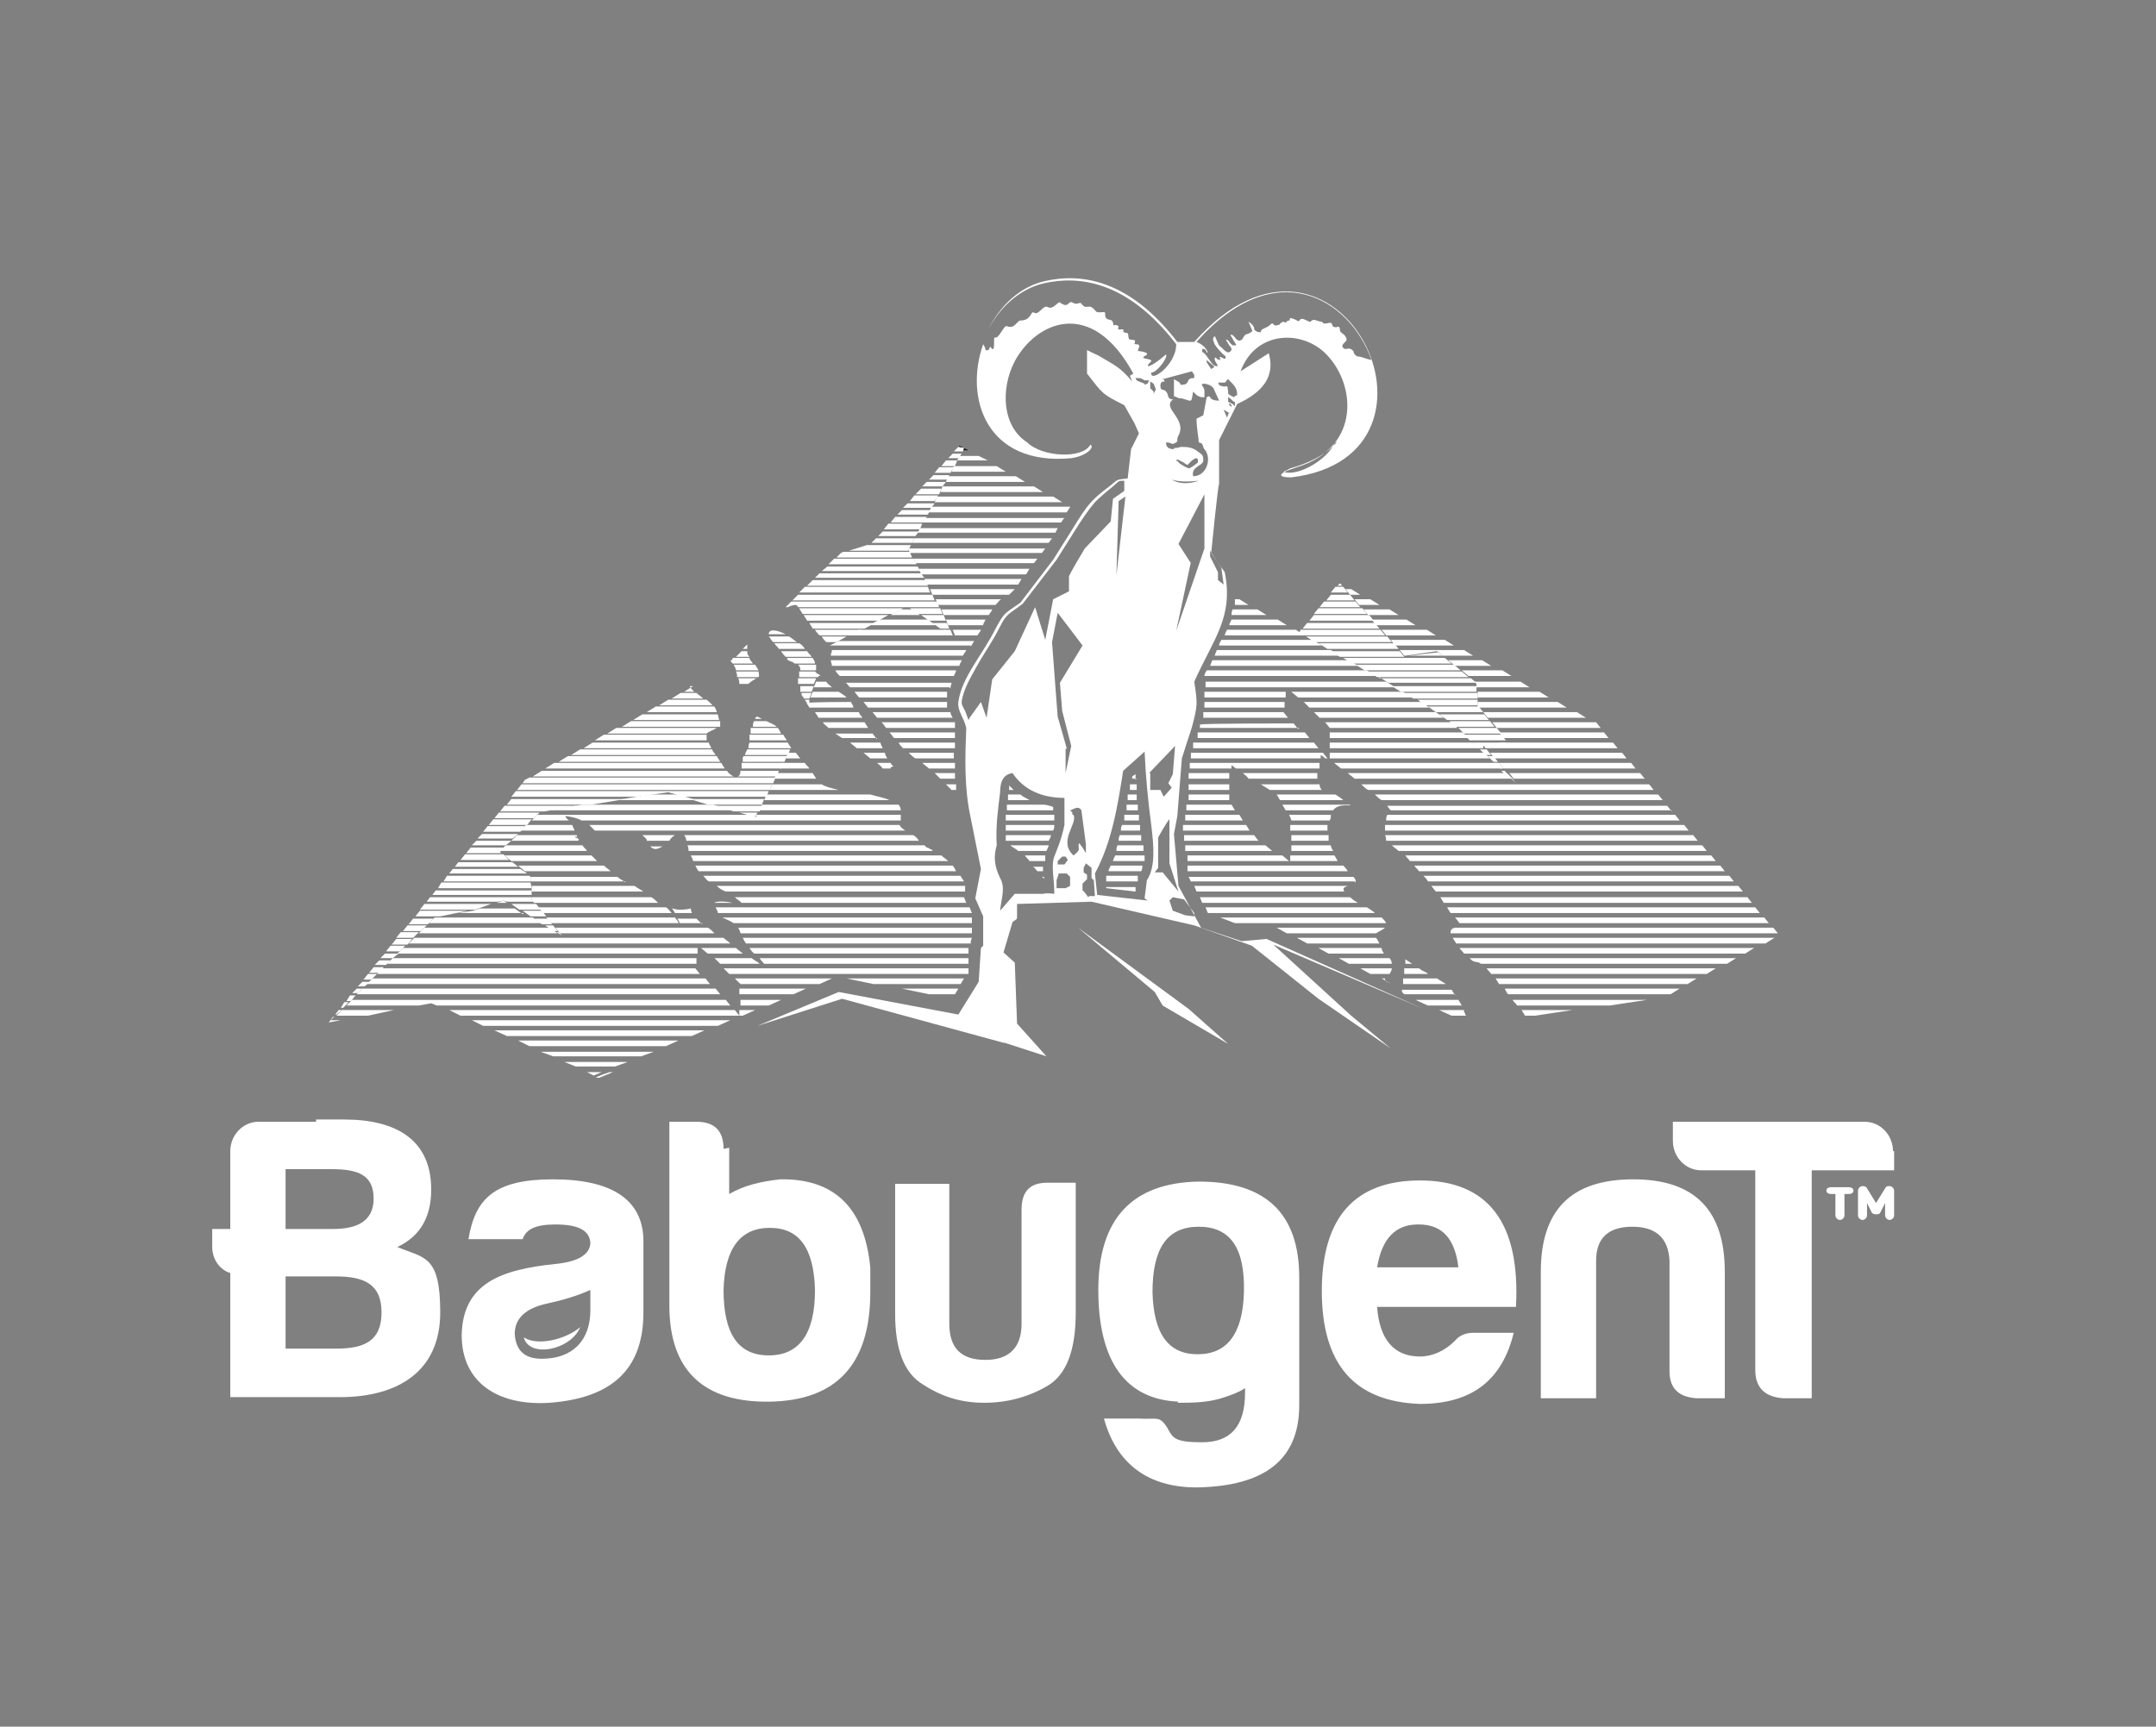
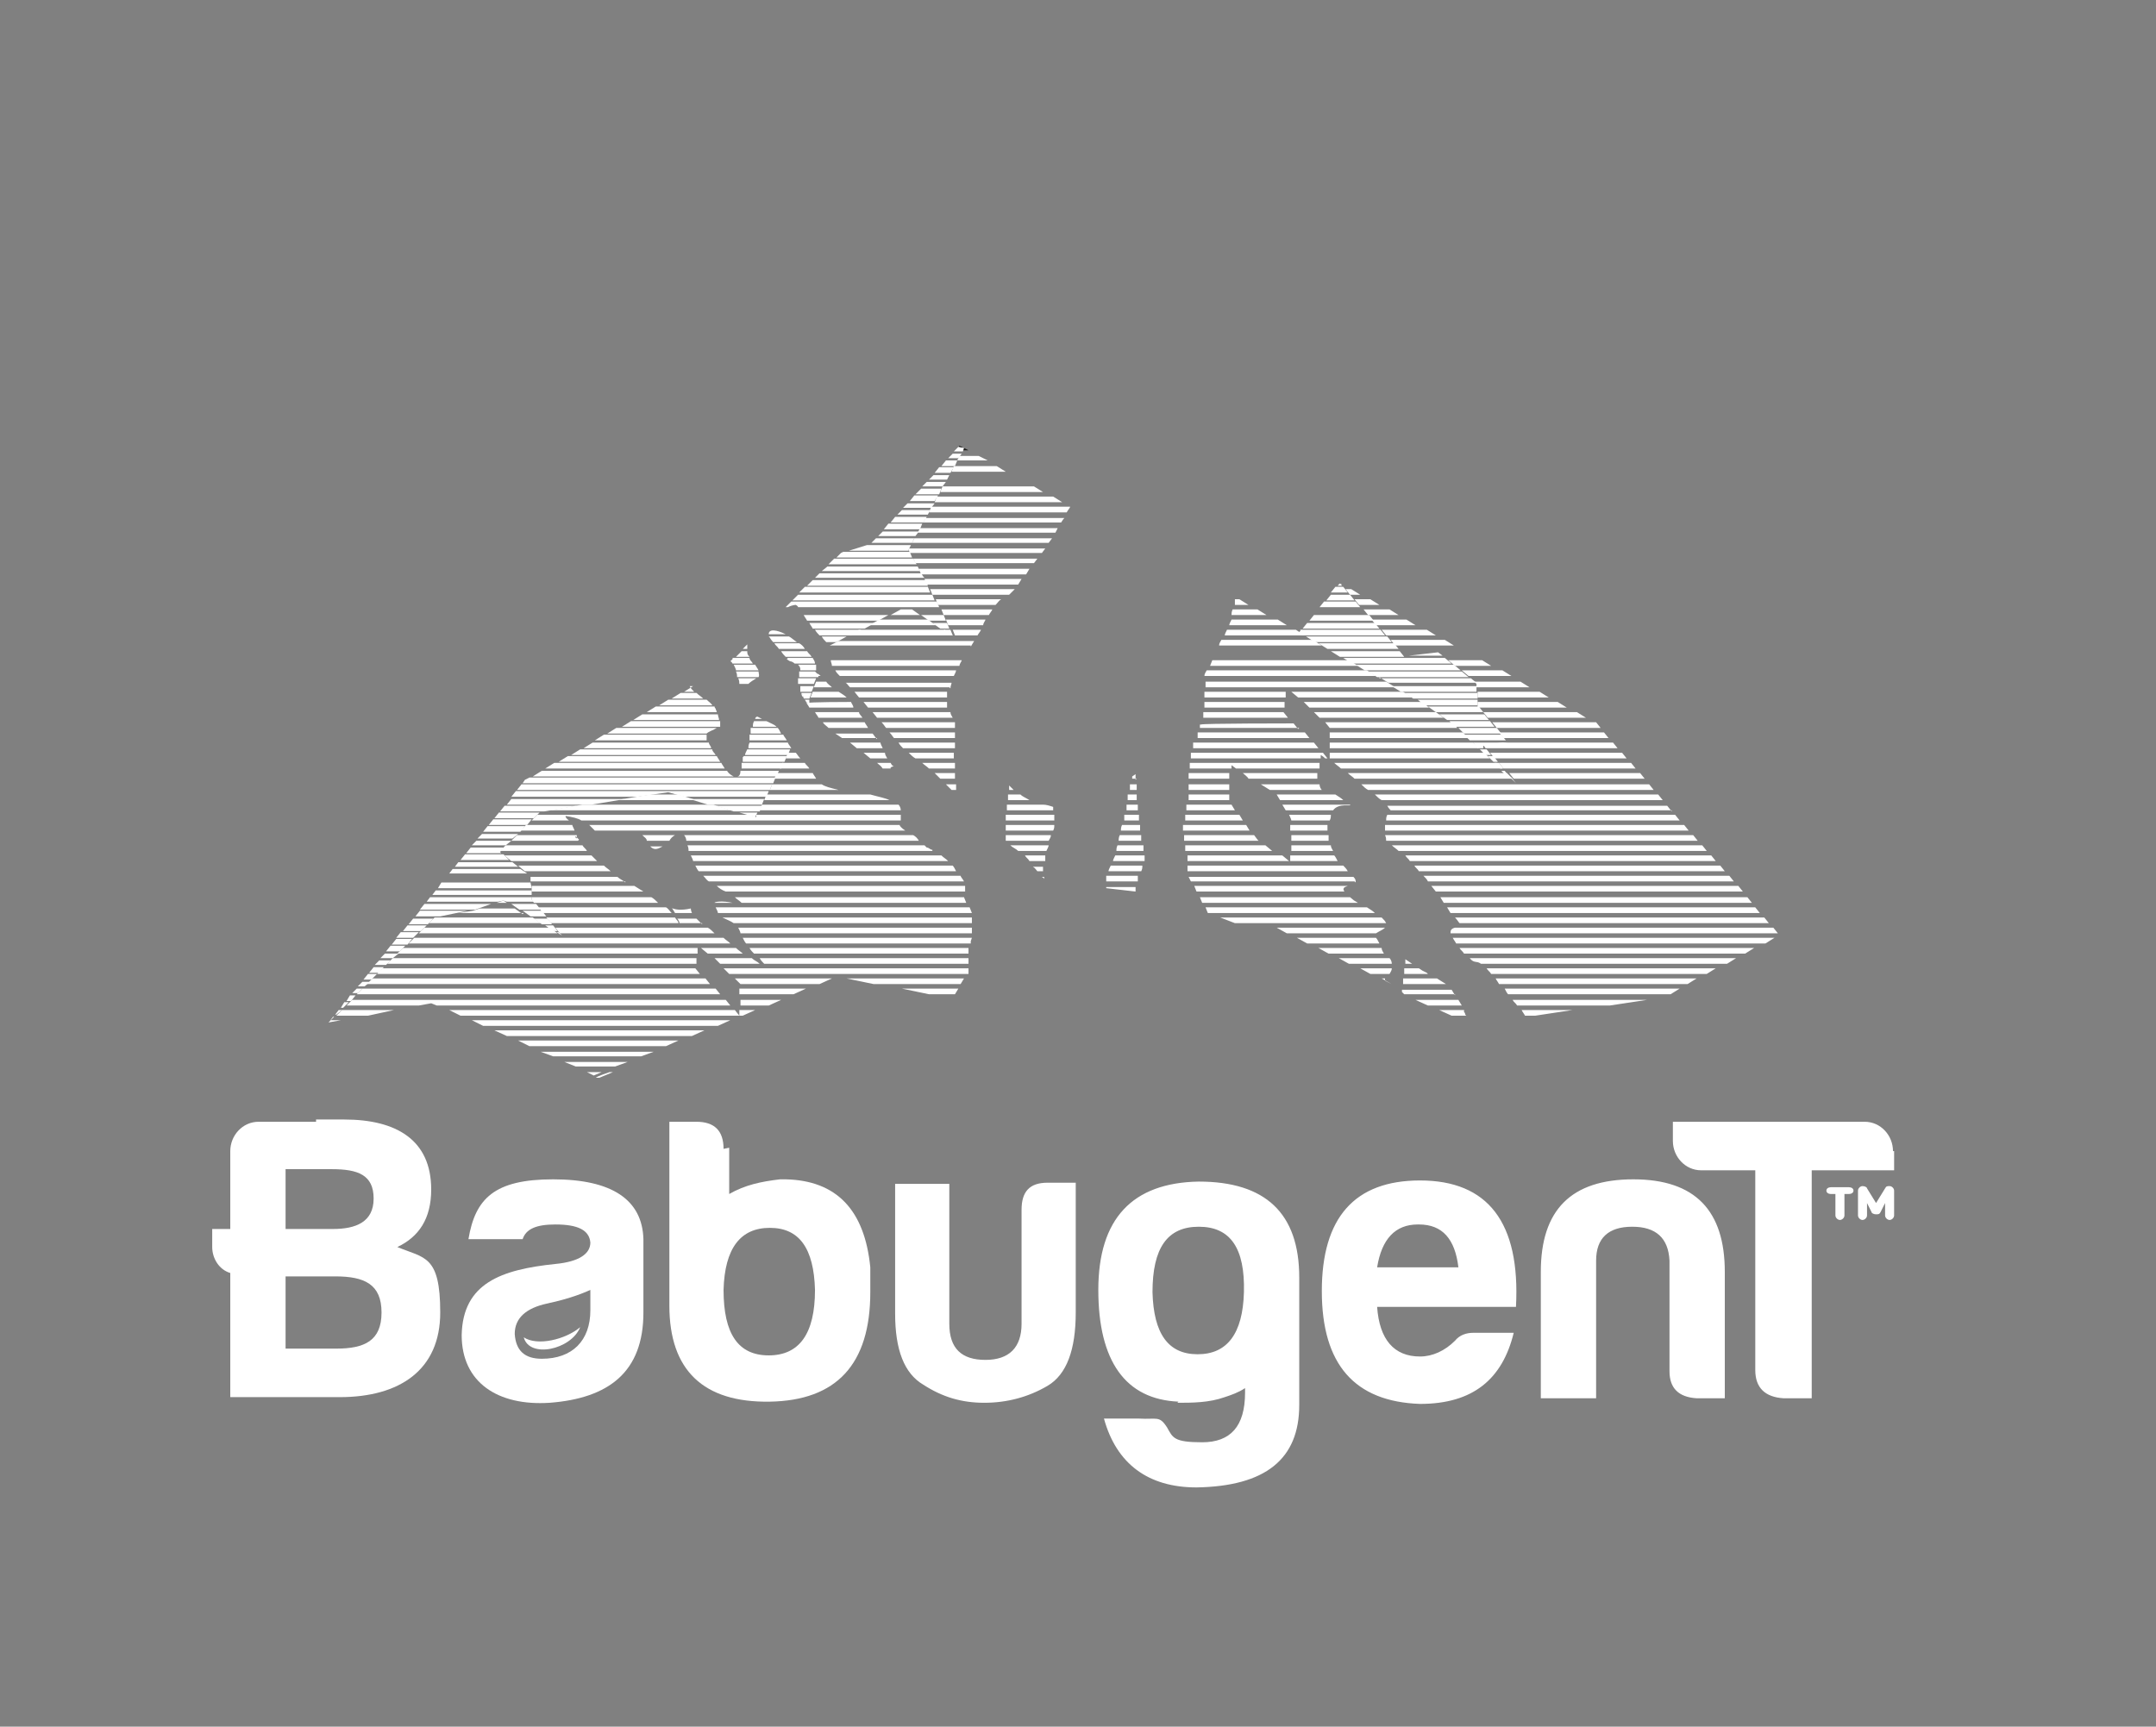
<svg xmlns="http://www.w3.org/2000/svg" id="_Слой_1" data-name="Слой 1" version="1.1" viewBox="0 0 191 153">
  <rect x="0" y="0" width="191" height="153" fill="#808080" stroke="none" />
  <defs>
    <style> .cls-1, .cls-2 { fill-rule: evenodd; } .cls-1, .cls-2, .cls-3 { stroke-width: 0px; } .cls-1, .cls-3 { fill: #fff; } .cls-2 { fill: #1a1a18; } </style>
  </defs>
  <path class="cls-3" d="M28,99.4h-5.1c-1.4,0-2.5,1.2-2.5,2.6v6.9h-1.6v1.6c0,1,.6,2,1.6,2.3v11h9.7c5.3,0,8.9-2.4,8.9-7.5s-1.4-4.8-3.8-5.8c1.9-.9,3-2.5,3-5.1,0-4.4-3.1-6.2-7.7-6.2h-2.5ZM28,119.5h-2.7v-6.4h4.4c2.6,0,4.1.7,4.1,3.2s-1.5,3.2-4,3.2h-1.8ZM28,108.9h-2.7v-5.3h4.1c2.3,0,3.7.5,3.7,2.6s-1.6,2.7-3.6,2.7h-1.5Z" />
  <path class="cls-3" d="M48,120.4c-1.5,0-2.3-.7-2.4-2.2,0-1.4,1-2.3,2.9-2.7,1.4-.3,2.7-.7,3.8-1.2v1.8c0,2.7-1.6,4.3-4.3,4.3M49.2,108.5c2,0,3,.5,3.1,1.6,0,1-1,1.7-3.1,1.9-4.8.5-8.2,1.7-8.3,6.3,0,4.2,3.2,6.3,7.8,6,5.2-.4,8.3-2.7,8.3-8v-6.5c-.1-3.5-2.8-5.3-8-5.3s-6.9,1.7-7.5,5.3h4.8c.3-.9,1.2-1.3,2.9-1.3Z" />
  <path class="cls-3" d="M64.1,101.8c0-1.6-.8-2.4-2.4-2.4h-2.4v16.3c0,5.7,3,8.6,8.9,8.5,5.9-.1,8.9-3.3,8.9-9.7s0-1.2,0-1.8c0-.1,0-.3,0-.4-.5-5.1-3-7.7-7.5-7.8-.2,0-.3,0-.5,0h0s0,0,0,0h0s0,0,0,0h0s0,0,0,0h0s0,0,0,0c-1.7.2-3.1.5-4.5,1.3v-4.1ZM68.2,108.8c2.6,0,3.9,1.8,4,5.5,0,3.9-1.4,5.8-4.1,5.8s-4-1.9-4-5.8c.1-3.7,1.5-5.5,4.1-5.5Z" />
  <path class="cls-3" d="M163.4,105.8h.4c.2,0,.4-.1.4-.3s-.2-.3-.4-.3h-1.6c-.2,0-.4.1-.4.3s.2.3.4.3h.4v1.9c0,.2.2.4.4.4s.4-.2.4-.4v-1.9ZM166.2,107.6c.2,0,.3,0,.4-.2l.4-.8v1.1c0,.2.2.4.4.4s.4-.2.4-.4v-2.2c0-.2-.2-.4-.4-.4s-.3,0-.4.2l-.8,1.3-.8-1.3c0-.1-.2-.2-.4-.2s-.4.2-.4.4v2.2c0,.2.2.4.4.4s.4-.2.4-.4v-1.1l.4.8c0,.1.2.2.4.2h0ZM106.1,120c-2.6,0-3.9-1.8-4-5.5,0-3.9,1.3-5.8,4.1-5.8s4.1,1.9,4,5.8c-.1,3.7-1.5,5.5-4.1,5.5ZM104.3,124.3c1.3,0,2.8,0,4.2-.5.6-.2,1.2-.4,1.8-.8v.4c0,3-1.3,4.4-3.8,4.4s-2.6-.4-3.1-1.3c-.7-1.1-.9-.7-2.5-.8h-3.1c1.1,4,3.9,6.1,8.2,6.1,6.1-.1,9.1-2.5,9.1-7.3v-11.3c0-5.7-3-8.5-8.9-8.5-5.9.1-8.9,3.3-8.9,9.6s2.4,9.7,7.1,9.9ZM167.8,102v1.7h-7.3v20.2h-2.5c-1.6-.1-2.5-.9-2.5-2.5v-17.7h-4.8c-1.4,0-2.5-1.2-2.5-2.6v-1.7h17c1.4,0,2.5,1.2,2.5,2.6ZM152.8,123.9v-11.2c0-5.4-2.6-8.2-8.1-8.2s-8.2,2.7-8.2,8.2v11.2h4.9v-12.2c0-2,1.1-3,3.2-3s3.2,1,3.3,3v9.8c0,1.5.8,2.3,2.4,2.4h2.5ZM134,118.1h-3.5c-.6,0-1.2.2-1.6.7-.9.9-2,1.4-3.1,1.4-2.3,0-3.6-1.5-3.8-4.4h12.3c.4-7.5-2.5-11.2-8.5-11.2-5.8,0-8.7,3.3-8.7,9.8s2.9,9.8,8.7,10c4.7,0,7.3-2.2,8.3-6.3ZM125.7,108.5c2.1,0,3.2,1.3,3.5,3.8h-7.2c.4-2.5,1.6-3.8,3.6-3.8ZM95.3,104.8h-2.5c-1.6,0-2.3.8-2.3,2.4v10.1c0,2.1-1.1,3.2-3.2,3.2s-3.2-1-3.2-3.2v-12.4h-4.8v11.5c0,3.2.8,5.3,2.5,6.3,1.7,1.1,3.4,1.6,5.4,1.6s3.9-.5,5.6-1.5c1.7-1,2.5-3.2,2.5-6.5v-11.5Z" />
  <path class="cls-3" d="M46.4,118.5c.5,1.9,4.2,1.1,5-.9-1.3,1.1-3.8,1.7-5,.9" />
-   <path class="cls-1" d="M106.9,32.2v-.3s.7.6.7.6l-.3.2-.4-.6ZM95.6,39.4c0,0,.2,0,.3,0-.1,0-.2,0-.3,0ZM95,39.5c0,0,.2,0,.3,0,0,0-.2,0-.3,0ZM94.7,39.6c0,0,.2,0,.3,0,0,0-.2,0-.3,0ZM94.5,39.6c0,0,.2,0,.2,0,0,0-.2,0-.2,0ZM94.2,39.7c0,0,.2,0,.2,0,0,0-.2,0-.2,0ZM94,39.7c0,0,.2,0,.2,0,0,0-.2,0-.2,0ZM93.7,39.7c0,0,.1,0,.2,0,0,0-.1,0-.2,0ZM93.5,39.7c0,0,.1,0,.2,0,0,0-.1,0-.2,0ZM93.2,39.7c0,0,.1,0,.2,0,0,0-.1,0-.2,0ZM93,39.7c0,0,.1,0,.2,0,0,0-.1,0-.2,0ZM92.8,39.7c0,0,.1,0,.2,0,0,0-.1,0-.2,0ZM92.6,39.6s0,0,.1,0c0,0,0,0-.1,0ZM92.4,39.6s0,0,.1,0c0,0,0,0-.1,0ZM92.2,39.5s0,0,.1,0c0,0,0,0-.1,0ZM91.8,39.4s0,0,0,0c0,0,0,0,0,0ZM98.9,51l.2-6.6.6-.4-.8,7ZM85.9,63.6l1-1.4.5,1.4.5-3.4,2-2.5,1.8-3.9.9,2.9.7-3.6,1.4-.7v-1.3c-.1,0,1.4-2.5,1.4-2.5l2.3-2.4.2-2,1-.7v-.9c-.6,0-.4,0-1,.5-.5.4-1.1.9-1.6,1.4-.6.7-1.2,1.6-1.7,2.4l-1.7,2.7-3,3.9h0c-1.3,1-1.4.8-2.1,2.2-.6,1.2-1.4,2.3-2,3.4-.5.9-1.1,1.9-1.3,3,0,0,0,.1,0,.2,0,.2.2.5.3.7.1.3.2.5.3.8ZM94.4,66.4v2.1s.5-2.4.5-2.4l-.8-3.1-.2-2.5,2-3.3-.6-.8-1.6-2.1-.5,2.6.3,4,.2,2.6.8,2.8ZM101.9,68.5v1.5s.9,0,.9,0l.3.6.7-.8-.3-.4.4-.8.2-2.5-2.3,2.4ZM102.3,77.3h.7c0,0,1.4,1.7,1.4,1.7l-.8-2.5v-3.9c-.1,0-1,1.6-1,1.6v2.7c0,0-.3.4-.3.4ZM96.5,79.4h.5c0,0-.1-1.4-.1-1.4l-.2-.2v-.5c0,0,0-.1,0-.1v-.3s-.5-.4-.5-.4l-.2.4v.4s.3.2.3.2v.4s-.4.4-.4.4v.6c.1,0,.5.6.5.6ZM94.2,75.9h.2c0,0,.2.3.2.3l-.3.4h-.6c0-.1,0-.3,0-.3l.4-.4ZM93.6,78.7h.1s.7,0,.7,0l.4-.2v-.8c0,0-.3-.3-.3-.3h-.7s-.2.6-.2.6v.7ZM95,72v.2c.1,0,.1,0,.1,0,.4.8-1.4,2.3,0,3.6.8-.6.3-.6.5-1.1l.3.4.3.5s0,0,0,0v-.8s-.4-3-.4-3c-.3-.5-.8,0-1,0ZM108.2,50.3l-1-1.5v.5c0,0,.7,1.4.7,1.4v.7s.5.4.5.4l-.2-1.5ZM106.2,42.6c-.9.3-1.7.3-2.4-.1.7.2,1.4.2,2.4.1ZM105.5,49.9l-1.1-1.7,2.3-4.4v4.8s-2.5,7.3-2.5,7.3l1.3-6.1ZM108.5,33.9c-.3,0-.3,0-.6,0,.2.3,0,.2.3.3.6.2.5-.3.6.5,0,.3,0,.2.5.5.1-.1.1-.1.3-.2,0-.6-.2-.8-.8-1.4-.3.2,0,.1-.3.3ZM102.4,34.5l-.2.4v-.2s-.3-.3-.3-.3v-.6c0,0,.3.2.3.2l.2.5ZM109.1,36.1h0c0-.1-.2-.2-.2-.2v-.2c0,0,.2.2.2.2v.2ZM109.4,35.6v.4c0,0-.2-.2-.2-.2l-.4-.2v-.4c.1,0,.5.4.5.4ZM108.9,36.6l-.5-.3.3.7.2-.5ZM101.4,34.1c.4-.2.2,0,.4-.4-.3,0-.2,0-.4,0-.4-.2-.2-.2-.8-.2.1.3.1.2.8.5ZM103,33.5l.2.3s0,0,0,0c-.3,0-.4.1-.4.4,0,.4.2.3.4.4.5.4,0,.8.9.8h-.2c-1,.8,1.3,1.7.5,3.2-.2.3,0,.5-.2.6-.5.3-.3,0-.9,0,0,.4.2.6.7.6,0-.2,0,0,.6-.2.5,0,1,0,1.5.4.4.3.5.3.5.8s-1.1.5-.9,1.4c1.2,0,1.7-1.6,1-2.4,0,0-.1-.1-.1-.2-.1-.2,0-.3-.4-.4,0-.3-.2-1.3-.2-2.1l.6-.3.3-1.6c.5-.3,0,.3,1.1.3l-.5-1.1c-.2-.3-.7-.4-.8-.4-.5,0,0,.3,0,.6v.6c-.3,0-.4,0-.7-.2l-.3-.3s0,0,0,0c0,0,0,0,0,0-.2,1,0,.9-1,.6-.3,0-.2,0-.7-.2v-1.5c.3.2.5.2.6.5,1,0,.3-.6,1.2-.6,0-.5,0-.2-.2-.6l-2.6.7ZM104.3,40.8c0,.2.7.6,1,.7.2,0,.8-.5.8-.5.1-.3,0-.8-.9.2-.2-.1-.3-.2-.5-.3-.1,0-.5-.4-.5,0ZM105,81.1l-1.1-.4-.3-.9.3-.3,1,.2.9,1.2v.3s-.8-.1-.8-.1ZM93.4,79.1c0-1.2-.3-2.4,0-3.2.3-.8.6-1.4.9-2.8v-2.4c-2,0-3.6-.7-4.6-2.2-.7.1-1.1.6-1.1,1.7-.2,1.6-.4,3.1-.3,4.7-.3,1-.2,1.9.3,2.9.5.9.1,1.8,0,2.9l1.3-1.5h2.6c0-.1.9,0,.9,0ZM101.8,79.9l-.4-.3.2-1.6c.8-1.2.6-3.1.4-4.8-.3-2.3-.5-4.3-.6-6.6l-1.9,1.7c-.5,3.2-1,6.3-2.5,9.1l.2,1.9,4.5.5ZM105.3,89.4l3.5,3.1-5.8-3.4-.7-1.2-6.8-5.7,9.8,7.2ZM106.8,31s-.3-.2-.3,0,0,.1,0,.2c.3,0,.8,1.1,1.1,1.2.6.2,0-.3,0-.6,0-.1.1-.2.2,0,0,0,.4.2.3,0-.2-.4.3,0,.4,0,0,0,.2-.1,0-.3-.2-.1-.8-.8-.9-1,0-.1-.3-.5,0-.7.1,0,.3.8.5.9.2.1.7.9,1,.3,0-.1,0-.2-.2-.4,0,0-.3-.5-.3-.5.3,0,.2.2.6.5,0,0,.1,0,.3,0,.1,0-.3-.5-.3-.6,0,0-.4-.5,0-.3.2.1.4.7.8.4.1,0,.2-.5.5-.5,0,0,.6-.2.4-.4,0,0-.3-.7-.3-.7,0,0,.5.3.5.6,0,.3.6.4.6.3,0-.3.5-.3.8-.6.4-.4.2.2.7,0,0,0,0,0,.1,0,.2-.2.3-.4.6-.2,0,0,.1-.2.3-.2.2,0-.2-.4.5-.1.3.1.3.3.5,0,.2-.2.8.3.9.2.3-.3.4-.1.9,0,.3,0,0,.3.8.1.4,0,0,.4.6.4,0,0,.3-.2.3.2,0,.4.5.3.6.9,0,.2-.7.5-.2.8.2.1.4-.2.8.2,0,.2.2.5.5.5.2,0,.6.2,1.1.3-1.9-5.4-8.5-9.5-15.5-1.6,1,.4,1.1,1.2.9.9ZM118.3,39.1c-.5,1.5-3.3,3.2-4.6,2.7,0,0,0,0,.2-.1.1,0,.2-.1.4-.2,1.5-.4,3.2-1.2,4.1-2.3ZM100.1,33.3l.3-.2c-3.7-6.8-8.6-4.6-10.5-1.1-1.3,2.5-1.1,5.8,1.1,7.2,1.3,1.3,4.9,1.5,5.6.2.4.2-.3,1-1.7,1.2-7.5.7-9.5-5.3-7.8-10.1h0c.4.6,0,.6.5.5,0,0,.1-.4.2-.2.4.6.2-.9.3-.9.4.2.8-1.1,1.1-1,.7.3.9-.5,1.2-.5,1,0,.9-.9,1.2-.7.4.3.8-.7,1.2-.5.5.3.9-.5,1.1-.4.8.6.7-.2,1.1,0,.5.3.6-.1.8.1.5.7.6-.2,1.3.7.2.2.9-.1.8.2,0,.8.6.3.7.8.1.5,0,0,.5.3,0,0-.1.3,0,.3.9-.1,0,.2.7.3.3,0,0,.6.4.6.7,0,.1.4.4.4.6,0,.2.4.2.6,0,0,1.2.1.7.4-.8.4.9.2.4.6-.5.5,0,.3,0,.3.5-.2,1.4-1,1.4-1,.2.3-.9,1.7-1.3,1.6-.2,1,2.2-.6,2.2-2.5-4.3-5.6-8.6-6.1-11.7-5.4-2.2.5-4,2.2-5,4.2,1-2.1,2.8-3.9,5.1-4.4,3.1-.7,7.4-.2,11.7,5.4h1.5c12.7-14.3,24.4,10.1,8.6,12-.7,0-.9-.1-.9-.2,0-.2.5-.4,1.4-.7,5.8-1.8,5.2-7.6,2.4-10.2-2.2-2-6.1-1.8-7.4,1.7l2.5-1.6c.6,2.1-.6,3.5-2.8,4.5l-1.6,3.2v3.9c-.1,0-.7,6.1-.7,6.1l1.2,1.7c.8,4-1,5.9-2.7,9.7.3,2,.3,2.1-.2,4l-.9,2.8-.4,5.1-.3,1.6.4,4.6,2,3.7,3.6,1.2h0c0,0,2.2-.2,2.2-.2l13.9,6.2-13.3-5.7,6.9,6.3,3.5,2.9-6.4-4.4-5.9-4.7h0s-5.1-1.8-5.1-1.8l-9.1-2.1-6.6.2v1.1c0,.3,0,.2-.4.5l-.8,2.7,1,.9.2,5.4,2.6,2.9-3.7-1.2h-.1c0,0,0,0,0,0l-14.3-3.9-7.5,2.4,7.2-3,10.6,2,1.8-2.9.2-3,.2-.2v-2.6c0,0-.7-1.6-.7-1.6l.5-2.6-.9-4.5c-.6-2.7-.5-5.4-.4-8-.2-.9-.8-1.5-.7-2.3.3-2.2,2.1-4.1,3.3-6.5.8-1.5.8-1.3,2.2-2.3l2.9-3.8,1.7-2.7c1.4-2.3,1.7-2.6,3.4-3.9.7-.6.6-.5,1.5-.6l.3-2.6.7-1.4-.4-.9-.9-1.6c-2-1-1.9-1-3.3-2.8v-2.1c-.1,0,1,.5,1,.5,1.5.9,1.9,1,3,2.3Z" />
  <path class="cls-1" d="M53.9,95h.4l-1.2.5h-.3c0-.1,1.2-.5,1.2-.5ZM52,95h1.3l-.7.3-.6-.3Z" />
  <polygon class="cls-1" points="54.5 94.5 51 94.5 50 94.1 55.6 94.1 54.5 94.5" />
  <polygon class="cls-1" points="56.8 93.6 49 93.6 47.9 93.2 57.9 93.2 56.8 93.6" />
  <polygon class="cls-1" points="59 92.7 46.9 92.7 45.9 92.2 60.1 92.2 59 92.7" />
  <polygon class="cls-1" points="61.3 91.8 44.9 91.8 43.8 91.3 62.4 91.3 61.3 91.8" />
  <path class="cls-1" d="M132.7,90.4h0l-1.6.2,1.6-.2ZM129.7,90.4h.2,0c0,0-.2,0-.2,0ZM29.1,90.6h0,0ZM29.3,90.4h.9l-1.1.2.2-.2ZM63.5,90.9h-20.7l-1-.5h22.9l-1.1.5Z" />
  <path class="cls-1" d="M29.6,90h0l.4-.5-.4.5ZM32.5,90h-2.7l.5-.5h4.6l-2.3.5ZM65.5,90h-24.7l-1-.5h25.3l.4.5ZM65.8,90h-.3v-.5h1.4l-1.1.5ZM90.9,90h-.1v-.5s0,0,0,0v.5ZM129.9,90h-1.3l-1.1-.5h2.2v.2c.1,0,.1.2.1.2ZM136,90h-.9c-.1-.2-.2-.3-.3-.5h4.5l-3.3.5Z" />
  <path class="cls-1" d="M30.4,89.1h0l.4-.5h0l-.4.5ZM64.6,89.1h-25.9l-.5-.2-1.1.2h-6.4l.5-.5h33.1l.4.5ZM68.1,89.1h-2.5v-.5h3.6l-1.1.5ZM129.5,89.1h-3l-1.1-.5h3.8l.3.5ZM142.6,89.1h-8.2c-.1-.2-.3-.3-.4-.5h11.9l-3.3.5Z" />
  <path class="cls-1" d="M31.1,88.1h0l.4-.5-.4.5ZM63.7,88.1H31.6l.5-.5h31.3l.4.5ZM70.3,88.1h-4.8v-.5h5.9l-1.1.5ZM84.7,88.1h-2.4l-2.4-.5h5l-.3.5ZM128.9,88.1h-4.5l-.2-.2v-.2h4.4l.3.5ZM147.9,88.1h-14.3c-.1-.1-.2-.3-.3-.5h15.5l-.8.5Z" />
  <path class="cls-1" d="M31.8,87.2h0l.4-.5-.4.5ZM62.8,87.2h-30.3l.5-.5h29.5l.4.5ZM72.6,87.2h-7,0s-.5-.5-.5-.5h8.6l-1.1.5ZM85.2,87.2h-7.8l-2.4-.5h10.4l-.3.5ZM123.3,87.2h0l-.9-.5h.3v.2c0,0,.6.3.6.3ZM128.1,87.2h-3.8v-.5h3l.8.5ZM149.5,87.2h-16.7c-.1-.2-.2-.3-.3-.5h17.8l-.8.5Z" />
  <path class="cls-1" d="M32.6,86.3h0l.4-.5-.4.5ZM61.9,86.3h-28.5l.5-.5h27.7,0c0,0,.4.5.4.5ZM85.7,86.3h-21.1l-.5-.5h3.7c0,0,.2,0,.2,0,0,0,0,0,0,0h17.8v.5ZM123.1,86.3h-1.7l-.9-.5h2.8c0,.2-.1.3-.2.5ZM126.5,86.3h-2.1v-.5h1.3l.3.2.4.2ZM151.2,86.3h-19.1c-.1-.2-.3-.3-.4-.5h20.3l-.8.5Z" />
  <path class="cls-1" d="M33.3,85.4h0l.4-.5-.4.5ZM61.6,85.4h-27.3l.5-.5h26.9v.5ZM67.2,85.4h-3.4l-.5-.5h3.3c.2.2.5.3.7.5ZM85.8,85.4h-18.1c-.1-.1-.3-.3-.4-.5h18.5v.5ZM123.3,85.4h-3.8l-.9-.5h4.5c.1.1.2.3.2.5ZM125.1,85.4h-.6v-.4s.6.4.6.4ZM152.9,85.4h-21.7c-.4-.3-.6,0-1-.5h23.6l-.8.5Z" />
  <path class="cls-1" d="M34.1,84.5h0l.4-.5-.4.5ZM61.7,84.5h-26.5l.5-.5h26.1v.5ZM65.8,84.5h-3.1l-.6-.5h3.1c.2.2.4.3.6.5ZM85.8,84.5h-19c-.1-.1-.3-.3-.4-.5h19.4v.5ZM122.6,84.5h-4.9l-.9-.5h5.6c0,.2.1.3.2.5ZM154.6,84.5h-24.9c-.1-.2-.3-.3-.4-.5h26.1l-.8.5Z" />
  <path class="cls-1" d="M64.6,83.6h-28.4l.5-.5h27.4c.2.2.4.3.6.5M85.9,83.6h-19.8c-.1-.1-.2-.3-.3-.5h20.3,0s-.1.3-.1.3v.2ZM122.2,83.6h-6.4l-.9-.5h7c.1.1.2.3.3.5ZM156.3,83.6h-27.3c-.1-.2-.2-.3-.3-.5h28.5l-.8.5Z" />
  <path class="cls-1" d="M49.4,82.7h-12.3l.5-.5h11.1l.7.5ZM63.4,82.7h-13.8l-.4-.5h11.3c.2.3.2.3,0,0h2.2c.2.1.4.3.6.5ZM86.1,82.7h-20.5c0-.1-.1-.3-.2-.5h20.7v.5ZM121.9,82.7h-7.9l-.9-.5h9.6c-.2.2-.5.3-.8.5ZM157.5,82.7h-29c0-.2,0-.4.4-.5h28.2l.4.5Z" />
  <path class="cls-1" d="M36.6,81.3l-.4.5h0l.4-.5ZM47.2,81.3h-8.7l-.5.5h9.9l-.7-.5ZM62.2,81.8h-2.1c0-.2-.2-.3-.3-.5h-11.4l.4.5h11.4c0-.1-.1-.3-.2-.4h0s1.7,0,1.7,0c.1.1.3.3.5.5ZM86.1,81.8h-21.1c-.3-.2-.6-.3-1-.5h22.1v.5ZM122.8,81.8h-13.4l-1.3-.5h14.3c.2.2.3.3.4.5ZM156.7,81.8h-27.4c-.1-.1-.2-.3-.4-.5h27.4l.4.5Z" />
  <path class="cls-1" d="M46.4,80.9h-5.8l1.3-.2.6-.2h3.1l.7.5ZM59.5,80.9h-11.4l-.4-.5h11.3c.2.1.3.3.5.5ZM61.3,80.9h-1.5c-.5-.9-.4,0,1.4-.4,0,0,0,.2.1.4ZM86.1,80.9h-22.5c0-.1-.1-.3-.2-.5h22.5l.2.5ZM121.8,80.9h-14.8l-.2-.5h14.3c.3.2.5.3.7.5ZM155.9,80.9h-27.4l-.3-.5h27.3l.4.5Z" />
  <path class="cls-1" d="M44.9,80h-.9l.6-.2.3.2ZM58.4,80h-11.1l-.2-.3v-.2s10.6,0,10.6,0c.2.1.4.3.6.5ZM64.9,80h-1.6c0-.1.7-.2,1.6,0ZM85.6,80h-19.9c-.2-.2-.4-.3-.6-.5h20.3l.2.5ZM120.3,80h-13.8l-.2-.5h13.3c.5.4.2.2.7.5ZM155.2,80h-27.3l-.3-.5h27.2l.4.5Z" />
  <path class="cls-1" d="M98,78.6h2.6v.4s-2.6-.3-2.6-.3h0ZM38.5,79h0l.4-.5-.4.5ZM57,79h-9.9v-.5s9.1,0,9.1,0c.3.2.5.3.8.5ZM85.4,79h-21.1c-.3-.1-.6-.3-.8-.5h22v.5ZM119,79h-13l-.2-.5h13.6c-.3.1-.5.2-.3.5ZM154.4,79h-27.2l-.4-.5h27.2l.4.5Z" />
  <path class="cls-1" d="M92.3,77.7h.2v.2c0,0,0-.1-.2-.2M55.4,78.1h-8.4v-.4s0,0,0,0h7.7c.2.2.5.3.7.5ZM85.4,78.1h-22.6c-.2-.1-.3-.3-.5-.5h22.8c0,.1.2.3.3.5ZM100.7,78.1h-2.7v-.5s2.8,0,2.8,0h0c0,0,0,.5,0,.5ZM120,78.1h-14.5l-.2-.4h0s14.6,0,14.6,0c.2.2.2.3.2.5ZM153.6,78.1h-27.1c-.1-.2-.2-.3-.4-.5h27.1l.4.5Z" />
  <path class="cls-1" d="M54.1,77.2h-7.6l-.6-.5h7.6c.2.2.4.3.6.5M84.8,77.2h-22.9c-.1-.1-.2-.3-.3-.5h22.8c.1.1.2.3.3.5ZM92.4,77.2h-.5c-.1-.1-.2-.3-.4-.4h0s.9,0,.9,0c0,.1,0,.3,0,.5ZM101.1,77.2h-2.9c0-.1.1-.3.2-.5h2.8c0,.2,0,.3-.1.5ZM119.4,77.2h-14.2v-.5s13.8,0,13.8,0c.1.1.3.3.4.5ZM152.8,77.2h-27.1c-.1-.2-.3-.3-.4-.5h27.1l.4.5Z" />
  <path class="cls-1" d="M40.7,76.3h0l.4-.5-.4.5ZM53,76.3h-7.7l-.6-.5h7.7c.2.2.3.3.5.5ZM84,76.3h-22.6c0-.1-.1-.3-.2-.5h22.2c.2.2.4.3.6.5ZM92.5,76.3h-1.3c-.1-.2-.3-.3-.4-.5h1.8c0,.1,0,.3,0,.5ZM101.3,76.3h-2.7c0-.1.1-.3.2-.5h2.6c0,.2,0,.3,0,.5ZM114.2,76.3h-9v-.5s8.4,0,8.4,0l.6.5ZM118.6,76.3h-4.3v-.5h3.9c.1.1.2.3.3.5ZM152,76.3h-27.1c-.1-.2-.3-.3-.4-.5h27.1l.4.5Z" />
  <path class="cls-1" d="M57.6,75h1.1c-.4.2-.7.4-1.1,0M52,75.4h-7.7l.5-.5h6.8c.1.2.3.3.4.5ZM82.6,75.4h-21.6c0-.1,0-.3-.1-.5h21l.2.2c.2,0,.3.2.5.2ZM92.7,75.4h-2.5c-.2-.2-.5-.3-.7-.5h3.4c0,.1-.1.3-.2.5ZM101.3,75.4h-2.4c0-.1,0-.3.1-.5h2.3c0,.1,0,.3,0,.5ZM112.8,75.4h-7.8v-.5s7.1,0,7.1,0l.6.5ZM118,75.4h-3.6v-.5h3.5c0,.2.1.3.2.5ZM151.2,75.4h-27.3c-.2-.2-.4-.3-.6-.5h27.5l.4.5Z" />
  <path class="cls-1" d="M51.2,74.5h-5.9l.5-.5h5.3v.2c0,.3-.3-.3,0,0l.2.2ZM59.2,74.5h-1.9c0-.2-.2-.3-.4-.5h2.9c-.2.1-.4.3-.5.5ZM81.4,74.5h-20.6c0-.2-.1-.4-.2-.5h20.3c.2.1.4.3.5.5ZM93,74.5h-3.9c0-.1,0-.3,0-.5h4c0,.2-.1.3-.2.5ZM101.2,74.5h-2.1c0-.1,0-.3.1-.5h1.9c0,.1,0,.3,0,.5ZM111.5,74.5h-6.6v-.5s6.2,0,6.2,0l.3.4h0ZM117.7,74.5h-3.3v-.5h3.3c0,.2,0,.3,0,.5ZM150.4,74.5h-27.6c0-.1,0-.3-.1-.5h27.3l.4.5Z" />
  <path class="cls-1" d="M42.9,73.6h0l.4-.5-.4.5ZM50.9,73.6h-4.8l.5-.5h4.1c0,.1.1.2.2.5ZM80.2,73.6h-27.5c-.1-.1-.3-.3-.5-.5h27.5c0,.1.2.3.5.5ZM93.3,73.6h-4.2c0-.1,0-.3,0-.5h4.3c0,.2,0,.3-.1.5ZM101.1,73.6h-1.8c0-.1,0-.3.1-.5h1.6v.2s0,.3,0,.3ZM110.8,73.6h-6c0-.1,0-.5,0-.5h5.6l.3.5ZM117.6,73.6h-3.3v-.5h3.3c0,.2,0,.3,0,.5ZM149.6,73.6h-26.9c0-.1,0-.3,0-.5h26.5l.4.5Z" />
  <path class="cls-1" d="M79.6,72.7h-28.1c-.3-.2-.8-.3-1.4-.4,0,.2.2.3.3.4h-3.3l.5-.5h18.8l.6.2v-.2h12.8c0,.1,0,.3,0,.5M93.4,72.7h-4.3c0-.2,0-.3,0-.5h4.3v.5ZM101,72.7h-1.4c0-.1,0-.3,0-.5h1.3v.5ZM110.2,72.7h-5.2v-.5h4.8l.3.5ZM117.8,72.7h-3.4,0c0-.1-.2-.5-.2-.5h3.7c0,.2,0,.3-.1.5ZM148.8,72.7h-26c0-.2,0-.3.1-.5h25.5l.4.5Z" />
  <path class="cls-1" d="M64.8,71.8h-16.2l3-.5h11.6l1.6.5ZM79.8,71.8h-12.5l.2-.5h12.1c.1.1.2.3.2.5ZM93.4,71.8h-4.2c0-.2,0-.3,0-.5h3.2c.3,0,.6.1.9.2v.3ZM100.9,71.8h-1.1c0-.2,0-.3,0-.5h1v.5ZM109.5,71.8h-4.4v-.5h4l.3.5ZM118.1,71.8h-4.2l-.3-.5h6c.2.2-1-.2-1.5.5ZM148.1,71.8h-24.9s0,0,0,0c0,0-.2-.2-.3-.4h24.8l.4.5Z" />
  <path class="cls-1" d="M84.7,70.4h0s0,0,0,0ZM61.6,70.9h-7l3-.5h2.5l1.6.5ZM78.8,70.9h-11.1l.2-.5h9.2c.7.2,1.3.3,1.7.5ZM91.2,70.9h-1.9c0-.2,0-.3,0-.5h1.1c.2.2.5.3.8.5ZM100.8,70.9h-.9v-.5h.8v.5ZM108.9,70.9h-3.6v-.5h3.6v.3s0,.1,0,.1ZM119,70.9h-5.6l-.3-.5h5.2c.3.2.5.3.7.5ZM147.3,70.9h-24.9c-.2-.1-.4-.3-.6-.5h25.1l.4.5Z" />
  <path class="cls-1" d="M74.4,70h-6.2l.2-.5h4.4c.3.2.7.3,1.5.5M84.7,70h-.4c-.1-.1-.3-.3-.5-.5h.9c0,.2,0,.3,0,.5ZM89.9,70h-.5c0-.1,0-.3,0-.4.1.1.3.3.4.4ZM100.7,70h-.6v-.5h.6v.5ZM108.9,70h-3.6v-.5h3.6v.5ZM117,70h-4.5l-.8-.5h5.2c0,.2.1.4.2.5ZM146.5,70h-25.3c-.2-.1-.4-.3-.6-.5h25.5l.4.5Z" />
  <path class="cls-1" d="M72.4,69h-3.8l.2-.5h3.2c.1.2.2.3.3.5M84.6,69h-1.3c-.2-.2-.3-.3-.5-.5h1.8c0,.1,0,.3,0,.5ZM100.7,69h-.4v-.2s.3-.2.3-.2h0v.5ZM108.9,69h-3.6v-.5h3.6v.5ZM116.8,69h-6.2c0-.1-.5-.5-.5-.5h6.6c0,.2,0,.3,0,.5ZM134,69h-14c-.2-.2-.4-.3-.6-.5h14.1l.5.5ZM145.7,69h-11.6l-.4-.5h11.6l.4.5Z" />
  <path class="cls-1" d="M71.7,68.1h-2.6l.2-.5h2c.1.2.3.3.4.5M78.9,68.1h-.7c-.2-.3-.3-.3-.5-.5h1.2c.1.2.2.3.3.3,0,0-.1,0-.3.1ZM84.6,68.1h-2.3c-.2-.2-.4-.3-.6-.5h2.9c0,.2,0,.3,0,.5ZM116.8,68.1h-7.3l-.4-.3v.3h-3.7v-.5h11.5c0,.2,0,.3,0,.5ZM133,68.1h-14.2c-.2-.2-.4-.3-.6-.5h14.4l.5.5ZM144.9,68.1h-11.7l-.4-.5h11.7l.4.5Z" />
  <path class="cls-1" d="M49.9,67.2h0l.8-.5-.8.5ZM63.6,67.2h0s0,0,0,0ZM70.9,67.2h-1.3l.2-.5h.7c.1.1.2.3.4.5ZM78.6,67.2h-1.5l-.6-.5h1.9c0,.2.1.3.2.5ZM84.6,67.2h-3.5c-.2-.1-.4-.3-.6-.5h4v.5ZM117.7,67.2h-.3c-.2-.2-.4-.3-.4-.3v.3h-11.5v-.3s0-.2,0-.2h11.7l.4.5ZM132,67.2h-14.2v-.5h13.7l.5.5ZM144.1,67.2h-11.7l-.4-.5h11.7l.4.5Z" />
  <path class="cls-1" d="M51.5,66.3h0l.8-.5-.8.5ZM69.9,65.9h0s0,0,0,0ZM70.2,66.3h-.1,0c0,0,0,0,0,0ZM78.2,66.3h-2.3l-.6-.5h2.7c0,.1.1.3.2.5ZM84.6,66.3h-4.6c-.1-.1-.3-.3-.4-.5h5v.5ZM116.8,66.3h-11.1v-.5h10.7l.4.5ZM131,66.3h-13.2v-.5h12.7l.3.3.2.2ZM143.3,66.3h-11.7l-.2-.3,1.7-.2h9.8l.4.5Z" />
  <path class="cls-1" d="M53.1,65.4h0l.8-.5-.8.5ZM69.5,65.4h0s0,0,0,0ZM77.7,65.4h-3.1l-.3-.2-.3-.2h3.3c.1.1.2.3.4.5ZM84.6,65.4h-5.4c-.1-.1-.2-.3-.4-.5h5.8v.5ZM116,65.4h-9.9v-.5h9.5l.4.5ZM130,65.4h-12.2v-.5h11.8l.5.5ZM142.5,65.4h-9.3l-.4-.5h9.3l.4.5Z" />
  <path class="cls-1" d="M63.8,64h0,0s0,0,0,0ZM54.8,64.5h0l.8-.5-.8.5ZM66.6,64.5h0,0s0,0,0,0ZM68.9,64.5h0s0,0,0,0ZM76.9,64.5h-3.5c-.2-.2-.4-.3-.5-.5h3.7c.1.2.2.3.3.5ZM84.7,64.5h-6.2c-.1-.1-.2-.3-.4-.5h6.5c0,0,0,.1,0,.2v.3ZM115.1,64.5h-8.8v-.3c0,0,.1,0,.1,0h0c0-.1,8.2-.1,8.2-.1l.4.5ZM129,64.5h-11.2,0s-.4-.5-.4-.5h11.2l.5.5ZM141.8,64.5h-9.2l-.4-.5h9.2s.4.5.4.5Z" />
  <path class="cls-1" d="M56.4,63.6h0l.8-.5-.8.5ZM63.7,63.6h0s0,0,0,0ZM76.3,63.6h-3.8c0-.1-.2-.3-.3-.5h3.9c0,.2.2.3.3.5ZM84.4,63.6h-6.7l-.4-.5h6.9c0,.2.1.3.2.5ZM114.2,63.6h-7.6c0-.2,0-.3,0-.5h7.1,0s.4.5.4.5ZM127.9,63.6h-11l-.5-.5h10.8l.7.5ZM140.5,63.6h-8.7l-.4-.5h8.3l.8.5Z" />
  <path class="cls-1" d="M63.2,62.6s0,0,0,0c0,0,0,0,0,0M62.8,62.2h0s0,0,0,0ZM58,62.7h0l.8-.5-.8.5ZM63.3,62.7h0s0,0,0,0ZM75.8,62.7h-4.1c-.1-.2-.2-.3-.3-.5h0s0,0,.1.1h0c0-.1,3.9-.1,3.9-.1,0,.1.2.3.2.5ZM84,62.7h-7.1l-.4-.5h7.4c0,.2,0,.3,0,.5ZM113.8,62.7h-7.1c0-.2,0-.3,0-.5h7.1v.5ZM126.6,62.7h-10.6l-.5-.5h10.6c0,.1.5.5.5.5ZM138.8,62.7h-7.9c0-.1,0-.5,0-.5h7.1l.8.5Z" />
  <path class="cls-1" d="M59.7,61.8h0l.8-.5-.8.5ZM62.2,61.8h0s0,0,0,0ZM71,61.4h0s0,0,0,0h0ZM71.2,61.8h0c0-.1-.1-.3-.2-.4,0,.1,0,.3.2.4ZM75,61.8h-3.2l.2-.5h2.3c.3.2.5.3.7.5ZM83.9,61.8h-7.8l-.4-.5h8.2c0,.1,0,.2,0,.4h0ZM113.9,61.8h-7.2c0-.1,0-.3,0-.5h7.2v.5ZM125.1,61.8h-10.1l-.6-.5h9.9l.8.5ZM137.2,61.8h-6.3v-.5s5.5,0,5.5,0l.8.5Z" />
  <path class="cls-1" d="M66.7,60.4h0,0s0,0,0,0ZM65.5,60.4h0s0,0,0,0ZM61.3,60.9l.8-.5-.8.5M70.8,60.4h0s0,0,0,0h0ZM70.9,60.9h0s0,0,0,0ZM73.6,60.9h-1.5l.2-.5h.9c.1.2.3.3.5.5ZM84.1,60.9h-8.8c-.2-.2-.3-.4-.4-.4h0s9.4,0,9.4,0c0,.1-.1.3-.1.5ZM123.5,60.9h-16.7c0-.1,0-.3,0-.5h16l.8.5ZM135.5,60.9h-4.7v-.3s-.2-.2-.2-.2h4.1l.8.5Z" />
  <path class="cls-1" d="M63.5,59.6h0s0,0,0,0ZM62.9,59.9h0l.6-.3-.6.3ZM65.2,59.5h0s0,0,0,0h0ZM70.8,59.5h0s0,0,0,0h0ZM72.7,59.9h-.3v-.2c.1,0,.2.1.3.2ZM84.5,59.9h-10.1c-.2-.2-.3-.3-.4-.5h10.7c0,.1-.1.3-.2.5ZM121.9,59.9h-15.2c0-.2.1-.3.2-.5h14.2l.8.5ZM133.9,59.9h-3.8l-.6-.5h3.6l.8.5Z" />
  <path class="cls-1" d="M66.9,59h0s0,0,0,0ZM70.3,58.6h0s0,0,0,0h0ZM84.9,59h-11.2c0-.2-.1-.3-.1-.5h11.6c0,.1-.2.3-.2.5ZM120.3,59h-13.1l.2-.5h12.1l.8.5ZM132.2,59h-3.3l-.6-.5h3l.8.5Z" />
-   <path class="cls-1" d="M66.4,58.1h0s0,0,0,0ZM85.4,58.1h-11.8c0-.2.1-.3.1-.5h11.9c0,.1-.2.3-.3.5ZM118.7,58.1h-11.1l.2-.5h10.1l.8.5ZM130.5,58.1h-2.7l-.5-.4-2.8.4h-.1l-.4-.5h5.7l.8.5Z" />
  <path class="cls-1" d="M86,57.2h-12.5s0,0,0,0l.8-.4h12l-.3.5ZM117.1,57.2h-9.1c0-.2.1-.3.2-.5h8.1l.8.5ZM128.9,57.2h-5.3l-.4-.5h4.8l.8.5Z" />
  <path class="cls-1" d="M84.5,56.3h-9.3l.9-.5h7.6l.7.5ZM86.6,56.3h-2l-.2-.5h2.5c0,.1-.2.3-.3.5ZM115.5,56.3h-7c0-.1.1-.3.2-.5h6.1l.3.2.5.3ZM127.2,56.3h-4.4l-.4-.5h4l.8.5Z" />
  <path class="cls-1" d="M83,55.4h-6l.9-.5h4.3l.7.5ZM87.1,55.4h-3.1l-.2-.5h3.5c0,.1-.2.3-.2.5ZM113.9,55.4h-5c0-.1.1-.3.2-.5h4.1l.8.5ZM125.5,55.4h-3.6l-.4-.5h3.1l.8.5Z" />
  <path class="cls-1" d="M81.5,54.5h-2.6l.9-.5h1l.7.5ZM87.6,54.5h-4l-.2-.5h4.5c0,.1-.2.3-.3.5ZM112.2,54.5h-3.1c0-.1,0-.3.1-.5h2.2l.8.5ZM123.9,54.5h-2.7l-.4-.5h2.3l.8.5Z" />
  <path class="cls-1" d="M88.2,53.6h-5.1l-.2-.5h5.8c-.2.1-.3.3-.5.5M110.6,53.6h-1.2c0-.1,0-.3,0-.5h.4l.8.5ZM117.1,53.6h0l.4-.5-.4.5ZM122.2,53.6h-1.8l-.4-.5h1.4l.8.5Z" />
  <path class="cls-1" d="M89.3,52.7h-6.7l-.2-.5h7.5,0c-.2.2-.3.3-.5.5M117.8,52.7h0l.4-.5-.4.5ZM120.6,52.7h-1l-.4-.5h.5l.8.5Z" />
  <path class="cls-1" d="M90.2,51.8h-8.1l-.2-.5h8.6l-.3.5ZM118.6,51.8h0,.1c0-.1-.1,0-.1,0ZM118.9,51.8h-.2c0-.1.2,0,.2,0Z" />
  <polygon class="cls-1" points="90.9 50.9 81.6 50.9 81.4 50.4 91.2 50.4 90.9 50.9" />
  <polygon class="cls-1" points="91.6 49.9 81.1 49.9 80.9 49.5 91.9 49.5 91.6 49.9" />
  <polygon class="cls-1" points="92.3 49 80.6 49 80.5 48.7 80.5 48.6 92.6 48.6 92.6 48.6 92.3 49" />
  <polygon class="cls-1" points="92.9 48.1 80.8 48.1 81 47.7 93.2 47.7 92.9 48.1" />
  <polygon class="cls-1" points="93.5 47.2 81.3 47.2 81.5 46.8 93.7 46.8 93.5 47.2" />
  <polygon class="cls-1" points="94 46.3 81.8 46.3 82 45.9 94.3 45.9 94.2 46 94 46.3" />
  <path class="cls-1" d="M94.6,45.4h-12.3l.2-.5h12.3c0,.1-.2.3-.3.5" />
  <polygon class="cls-1" points="94.1 44.5 82.8 44.5 83 44 93.3 44 94.1 44.5" />
  <polygon class="cls-1" points="92.4 43.6 83.3 43.6 83.5 43.1 91.6 43.1 92.4 43.6" />
-   <polygon class="cls-1" points="90.8 42.7 83.8 42.7 84 42.2 90 42.2 90.8 42.7" />
  <polygon class="cls-1" points="89.1 41.8 84.3 41.8 84.5 41.3 88.3 41.3 89.1 41.8" />
  <polygon class="cls-1" points="87.5 40.8 84.8 40.8 85 40.4 86.7 40.4 87.5 40.8" />
  <polygon class="cls-2" points="85.8 39.9 85.3 39.9 85.4 39.7 84.9 39.6 85 39.5 85.8 39.9" />
  <polygon class="cls-1" points="29.5 90.1 29.6 90.1 29.2 90.5 29.2 90.5 29.5 90.1" />
  <polygon class="cls-1" points="30 89.5 30.3 89.5 29.8 89.9 29.7 89.9 30 89.5" />
  <polygon class="cls-1" points="30.5 88.8 30.9 88.8 30.4 89.3 30.2 89.3 30.5 88.8" />
  <polygon class="cls-1" points="31 88.2 31.5 88.2 31.1 88.7 30.7 88.7 31 88.2" />
  <polygon class="cls-1" points="31.6 87.6 32.1 87.6 31.7 88 31.2 88 31.6 87.6" />
  <polygon class="cls-1" points="32.1 87 32.8 87 32.3 87.4 31.7 87.4 32.1 87" />
  <polygon class="cls-1" points="32.6 86.3 33.4 86.3 32.9 86.8 32.2 86.8 32.6 86.3" />
  <polygon class="cls-1" points="33.1 85.7 34 85.7 33.6 86.2 32.7 86.2 33.1 85.7" />
  <polygon class="cls-1" points="33.6 85.1 34.6 85.1 34.2 85.5 33.2 85.5 33.6 85.1" />
  <polygon class="cls-1" points="34.1 84.5 35.3 84.5 34.8 84.9 33.7 84.9 34.1 84.5" />
  <polygon class="cls-1" points="34.6 83.8 35.9 83.8 35.4 84.3 34.2 84.3 34.6 83.8" />
  <polygon class="cls-1" points="35.1 83.2 36.5 83.2 36.1 83.7 34.7 83.7 35.1 83.2" />
  <path class="cls-1" d="M49.2,82.6h.3l.3.3-.5-.3ZM35.6,82.6h1.5l-.5.5h-1.5l.4-.5Z" />
  <path class="cls-1" d="M48.2,82h.8l.4.5h-.4l-.7-.5ZM36.1,82h1.7l-.5.5h-1.6l.4-.5Z" />
  <path class="cls-1" d="M47.2,81.4h1.3l.4.5h-.9l-.7-.5ZM36.6,81.4h1.8l-.5.5h-1.7l.4-.5Z" />
  <path class="cls-1" d="M46.2,80.7h1.8l.4.5h-1.4l-.7-.5ZM37.1,80.7h4.3l-2.4.5h-2.2l.4-.5Z" />
  <path class="cls-1" d="M45.2,80.1h2.3l.4.5h-1.9l-.7-.5ZM37.6,80.1h5.9l-1.4.5h-4.9l.4-.5Z" />
  <polygon class="cls-1" points="38.1 79.5 47.1 79.5 47.1 79.7 47.3 79.9 44.9 79.9 44.6 79.8 44.1 79.9 37.8 79.9 38.1 79.5" />
  <polygon class="cls-1" points="38.6 78.9 47.1 78.9 47.1 79.3 38.3 79.3 38.6 78.9" />
  <polygon class="cls-1" points="39.1 78.2 47 78.2 47.1 78.7 38.8 78.7 39.1 78.2" />
-   <polygon class="cls-1" points="39.6 77.6 46.9 77.6 47 77.7 47 78.1 39.3 78.1 39.6 77.6" />
  <polygon class="cls-1" points="40.1 77 46.1 77 46.7 77.4 39.8 77.4 40.1 77" />
  <polygon class="cls-1" points="40.6 76.4 45.4 76.4 45.9 76.8 40.3 76.8 40.6 76.4" />
  <polygon class="cls-1" points="41.2 75.7 44.6 75.7 45.1 76.2 40.8 76.2 41.2 75.7" />
  <polygon class="cls-1" points="41.7 75.1 44.6 75.1 44.3 75.5 44.4 75.6 41.3 75.6 41.7 75.1" />
  <polygon class="cls-1" points="42.2 74.5 45.3 74.5 44.8 74.9 41.8 74.9 42.2 74.5" />
  <polygon class="cls-1" points="42.7 73.9 45.9 73.9 45.4 74.3 42.3 74.3 42.7 73.9" />
  <polygon class="cls-1" points="43.2 73.2 46.5 73.2 46.1 73.7 42.8 73.7 43.2 73.2" />
  <polygon class="cls-1" points="43.7 72.6 47.1 72.6 46.7 73.1 43.3 73.1 43.7 72.6" />
  <path class="cls-1" d="M65.5,72h1.6l-.2.4-1.4-.4ZM44.2,72h3.6l-.5.5h-3.5l.4-.5Z" />
  <path class="cls-1" d="M63.4,71.4h4.1l-.2.5h-2.3l-1.6-.5ZM44.7,71.4h6.5l-3,.5h-3.9l.4-.5Z" />
  <path class="cls-1" d="M61.2,70.8h6.5l-.2.5h-4.8l-1.6-.5ZM45.2,70.8h10.2l-3,.5h-7.5l.4-.5Z" />
  <polygon class="cls-1" points="45.7 70.1 68.1 70.1 67.9 70.6 60.6 70.6 59.2 70.2 56.5 70.6 45.3 70.6 45.7 70.1" />
  <polygon class="cls-1" points="46.2 69.5 68.4 69.5 68.2 70 45.8 70 46.2 69.5" />
  <path class="cls-1" d="M133.8,68.9h.1l.4.5h0l-.5-.5ZM46.9,68.9h21.8l-.2.5h-22.2l.2-.3.4-.2Z" />
  <path class="cls-1" d="M133.1,68.3h.2l.4.5h-.2l-.5-.5ZM65.6,68.3h3.4l-.2.5h-3.5c.2,0,.3-.2.3-.5ZM48,68.3h16.4c.2.3.4.4.6.5h-17.8l.8-.5Z" />
  <path class="cls-1" d="M132.4,67.6h.4l.4.5h-.3l-.5-.5ZM65.8,67.6h3.6l-.2.5h-3.5c0-.1,0-.3,0-.5ZM49.1,67.6h14.8c.1.2.2.3.3.5h-15.9l.8-.5Z" />
  <path class="cls-1" d="M131.8,67h.5l.4.5h-.4l-.5-.5ZM65.9,67h3.8l-.2.5h-3.7c0-.2,0-.4,0-.4h0ZM50.3,67h13.2c.1.2.2.3.3.5h-14.3l.8-.5Z" />
  <path class="cls-1" d="M131.1,66.4h.6l.4.5h-.5l-.5-.5ZM66.2,66.4h3.8l-.2.5h-3.8c0-.1.1-.3.2-.5ZM51.4,66.4h11.7c0,.2.2.3.3.5h-12.8l.8-.5Z" />
  <path class="cls-1" d="M130.4,65.8h3.2c0,0-2.2.3-2.2.3v.2c.1,0-.5,0-.5,0h0c0,0-.4-.5-.4-.5ZM66.4,65.8h3.4c0,.1.2.3.3.5h-3.8c0-.1,0-.3.1-.5ZM52.5,65.8h10.3c0,.2.2.3.2.5h-11.3l.8-.5Z" />
  <path class="cls-1" d="M129.7,65.1h3.3l.4.5h-3.2l-.5-.5ZM66.5,65.1h2.9c0,.1.2.3.3.5h-3.3c0-.1,0-.3,0-.5ZM53.6,65.1h9c0,.1,0,.3,0,.5h-9.9l.8-.5Z" />
  <path class="cls-1" d="M129.1,64.5h3.5l.4.5h-3.3l-.5-.5ZM66.6,64.5h2.3c.1.1.2.3.3.5h-2.7c0-.2,0-.3,0-.5ZM54.7,64.5h8.8c-.3.2-.7.3-.9.5h-8.8l.8-.5Z" />
  <path class="cls-1" d="M128.4,63.9h3.6l.4.5h-3.5l-.5-.5ZM66.8,63.9h1.1c.4.2.7.3.9.5h-2.1c0-.2,0-.3.1-.5ZM55.9,63.9h7.9c0,.2,0,.3,0,.5h-8.7l.8-.5Z" />
  <path class="cls-1" d="M67.5,63.7h-.6c0-.1.1-.2.2-.2l.4.2ZM127.5,63.3h4l.4.5h-3.7l-.7-.5ZM57,63.3h6.6c0,.2.1.3.1.5h-7.6l.8-.5Z" />
  <path class="cls-1" d="M126.5,62.6h4.5l.4.5h-4.2l-.7-.5ZM58.1,62.6h5.2c0,0,0,.1.1.2,0,.1.1.2.1.3h-6.2l.8-.5Z" />
  <path class="cls-1" d="M125.5,62h5.4v.5s-4.6,0-4.6,0h-.2c0-.1-.5-.5-.5-.5ZM71.3,62h.4v.4c-.2-.1-.3-.2-.4-.4ZM59.2,62h3.4c.2.2.4.3.5.5h-4.7l.8-.5Z" />
  <path class="cls-1" d="M124.4,61.4h6.5v.5s-5.7,0-5.7,0l-.8-.5ZM71,61.4h.9l-.2.5h-.5c0-.2-.1-.3-.2-.5ZM60.3,61.4h1.4c.2.2.4.3.6.5h-2.8l.8-.5Z" />
  <path class="cls-1" d="M123.3,60.8h7.5v.5s-6.7,0-6.7,0l-.8-.5ZM70.8,60.8h1.3l-.2.5h-1c0-.2,0-.3,0-.5ZM65.7,60.8h.3c-.1,0-.2,0-.3,0ZM61.4,60.8h0-.3c.1.2.2.3.4.5h-.9l.8-.5Z" />
  <path class="cls-1" d="M122.2,60.1h8.1l.5.4h0s-7.8,0-7.8,0l-.8-.5ZM70.8,60.1h1.5l-.2.5h-1.4c0-.2,0-.3,0-.5ZM65.4,60.1h1.6c-.3.2-.5.3-.7.5h-.8c0-.1,0-.3-.1-.5ZM62.6,60.1h0l-.8.5h0l.8-.5Z" />
  <path class="cls-1" d="M62.9,60h0l.7-.4-.7.4ZM121.1,59.5h8.4l.6.5h-8.1l-.8-.5ZM70.8,59.5h1.4c0,0,.2.2.3.3v.2h-1.7c0-.2,0-.3,0-.5ZM65.2,59.5h2c0,.2.1.3,0,.5h-1.9c0-.1,0-.3-.1-.5Z" />
  <path class="cls-1" d="M120.1,58.9h8.7l.6.5h-8.5l-.8-.5ZM70.6,58.9h1.7c0,0,0,.2,0,.3,0,0,0,.1,0,.2h-1.4c0-.2,0-.3-.2-.5ZM65,58.9h1.9c.1.2.2.3.3.5h-2c0-.1-.1-.3-.2-.5Z" />
  <path class="cls-1" d="M119,58.3h9l.6.5h-8.8l-.8-.5ZM69.8,58.3h2.2c.1.2.2.3.2.5h-1.8c0,0-.2-.2-.4-.2,0,0-.2-.1-.3-.2ZM64.9,58.3h1.5c0,.2.2.3.3.5h-1.8c0,0-.1-.2-.2-.2l.2-.2Z" />
  <path class="cls-1" d="M127.8,58.1h-3l2.6-.3.4.3ZM117.9,57.7h6.1l.4.5h-5.7l-.8-.5ZM69.1,57.7h2.4c.1.2.3.3.4.5h-2.3c-.1-.1-.3-.3-.4-.5ZM65.6,57.7h.6c0,.2,0,.3.2.5h-1.2l.5-.5Z" />
  <path class="cls-1" d="M66.2,57.5h-.4l.4-.4c0,.1,0,.3,0,.4M116.8,57h6.7l.4.5h-6.3l-.8-.5ZM73.3,57h.4-.3c0,0,0,0-.1,0ZM68.6,57h2.2c.2.1.4.3.5.5h-2.3c-.1-.2-.3-.3-.4-.5Z" />
  <path class="cls-1" d="M115.7,56.4h7.2l.4.5h-6.8l-.8-.5ZM72.7,56.4h2.3l-.9.5h-.9c-.1-.1-.3-.3-.4-.5ZM68.1,56.4h1.8c.2.1.4.3.7.5h-2.1c-.2-.2-.3-.4-.3-.4h0Z" />
  <path class="cls-1" d="M69.6,56.2h-1.5c0-.5.7-.4,1.5,0M115.2,55.8h7.1l.4.5h-7.3l-.4-.2.2-.2ZM83.6,55.8h.6l.2.5h-.1l-.7-.5ZM72.2,55.8h4.1l-.9.5h-2.8c-.1-.1-.3-.3-.4-.5Z" />
  <path class="cls-1" d="M115.8,55.2h6l.4.5h-6.8l.4-.5ZM82.6,55.2h1.3l.2.5h-.8l-.7-.5ZM71.7,55.2h5.8l-.9.5h-4.6c-.1-.2-.2-.3-.3-.5Z" />
  <path class="cls-1" d="M116.3,54.5h5l.4.5h-5.7l.4-.5ZM81.6,54.5h2l.2.5h-1.5l-.7-.5ZM71.2,54.5h7.5l-.9.5h-6.3c-.1-.2-.2-.3-.3-.5Z" />
-   <path class="cls-1" d="M116.8,53.9h3.9l.4.5h-4.7l.4-.5ZM80.6,53.9h2.7l.2.5h-2.2l-.7-.5ZM70.8,53.9h9.2l-.9.5h-8c-.1-.2-.2-.3-.3-.5Z" />
  <path class="cls-1" d="M117.3,53.3h2.8l.4.5h-3.6l.4-.5ZM70.1,53.3h12.9l.2.5h-12.5c0-.1-.2-.2-.2-.2,0,0-.3,0-.7.2h-.2l.5-.5Z" />
  <path class="cls-1" d="M117.8,52.7h1.8l.4.5h-2.5l.4-.5ZM70.7,52.7h11.9l.2.5h-12.6l.5-.5Z" />
  <path class="cls-1" d="M118.3,52h.7l.4.5h-1.5l.4-.5ZM71.3,52h10.9l.2.5h-11.6l.5-.5Z" />
  <path class="cls-1" d="M118.9,51.9h-.4l.2-.2.2.2ZM72,51.4h10l.2.5h-10.7l.5-.5Z" />
  <polygon class="cls-1" points="72.6 50.8 81.6 50.8 81.8 51.1 81.9 51.2 72.2 51.2 72.6 50.8" />
  <polygon class="cls-1" points="73.3 50.2 81.3 50.2 81.5 50.6 72.8 50.6 73.3 50.2" />
  <polygon class="cls-1" points="73.9 49.5 80.9 49.5 81.2 50 73.4 50 73.9 49.5" />
  <polygon class="cls-1" points="74.7 48.9 80.6 48.9 80.8 49.4 74.1 49.4 74.5 49 74.7 48.9" />
  <polygon class="cls-1" points="76.8 48.3 80.7 48.3 80.5 48.7 80.5 48.8 75.2 48.8 76.8 48.3" />
  <polygon class="cls-1" points="77.6 47.7 81 47.7 80.8 48.1 77.2 48.1 77.6 47.7" />
  <polygon class="cls-1" points="78.2 47.1 81.4 47.1 81.1 47.5 77.8 47.5 78.2 47.1" />
  <polygon class="cls-1" points="78.7 46.4 81.7 46.4 81.5 46.9 78.3 46.9 78.7 46.4" />
  <polygon class="cls-1" points="79.3 45.8 82.1 45.8 81.8 46.3 78.9 46.3 79.3 45.8" />
  <polygon class="cls-1" points="79.9 45.2 82.4 45.2 82.2 45.6 79.5 45.6 79.9 45.2" />
  <polygon class="cls-1" points="80.4 44.6 82.8 44.6 82.5 45 80 45 80.4 44.6" />
  <polygon class="cls-1" points="81 43.9 83.1 43.9 82.8 44.4 80.6 44.4 81 43.9" />
  <polygon class="cls-1" points="81.6 43.3 83.4 43.3 83.2 43.8 81.1 43.8 81.6 43.3" />
  <polygon class="cls-1" points="82.1 42.7 83.8 42.7 83.5 43.1 81.7 43.1 82.1 42.7" />
  <polygon class="cls-1" points="82.7 42.1 84.1 42.1 83.9 42.5 82.3 42.5 82.7 42.1" />
  <polygon class="cls-1" points="83.2 41.4 84.5 41.4 84.2 41.9 82.8 41.9 83.2 41.4" />
  <polygon class="cls-1" points="83.8 40.8 84.8 40.8 84.6 41.3 83.4 41.3 83.8 40.8" />
  <polygon class="cls-1" points="84.4 40.2 85.2 40.2 84.9 40.6 84 40.6 84.4 40.2" />
  <polygon class="cls-1" points="85.3 40 84.5 40 84.9 39.6 85.4 39.7 85.3 40" />
</svg>